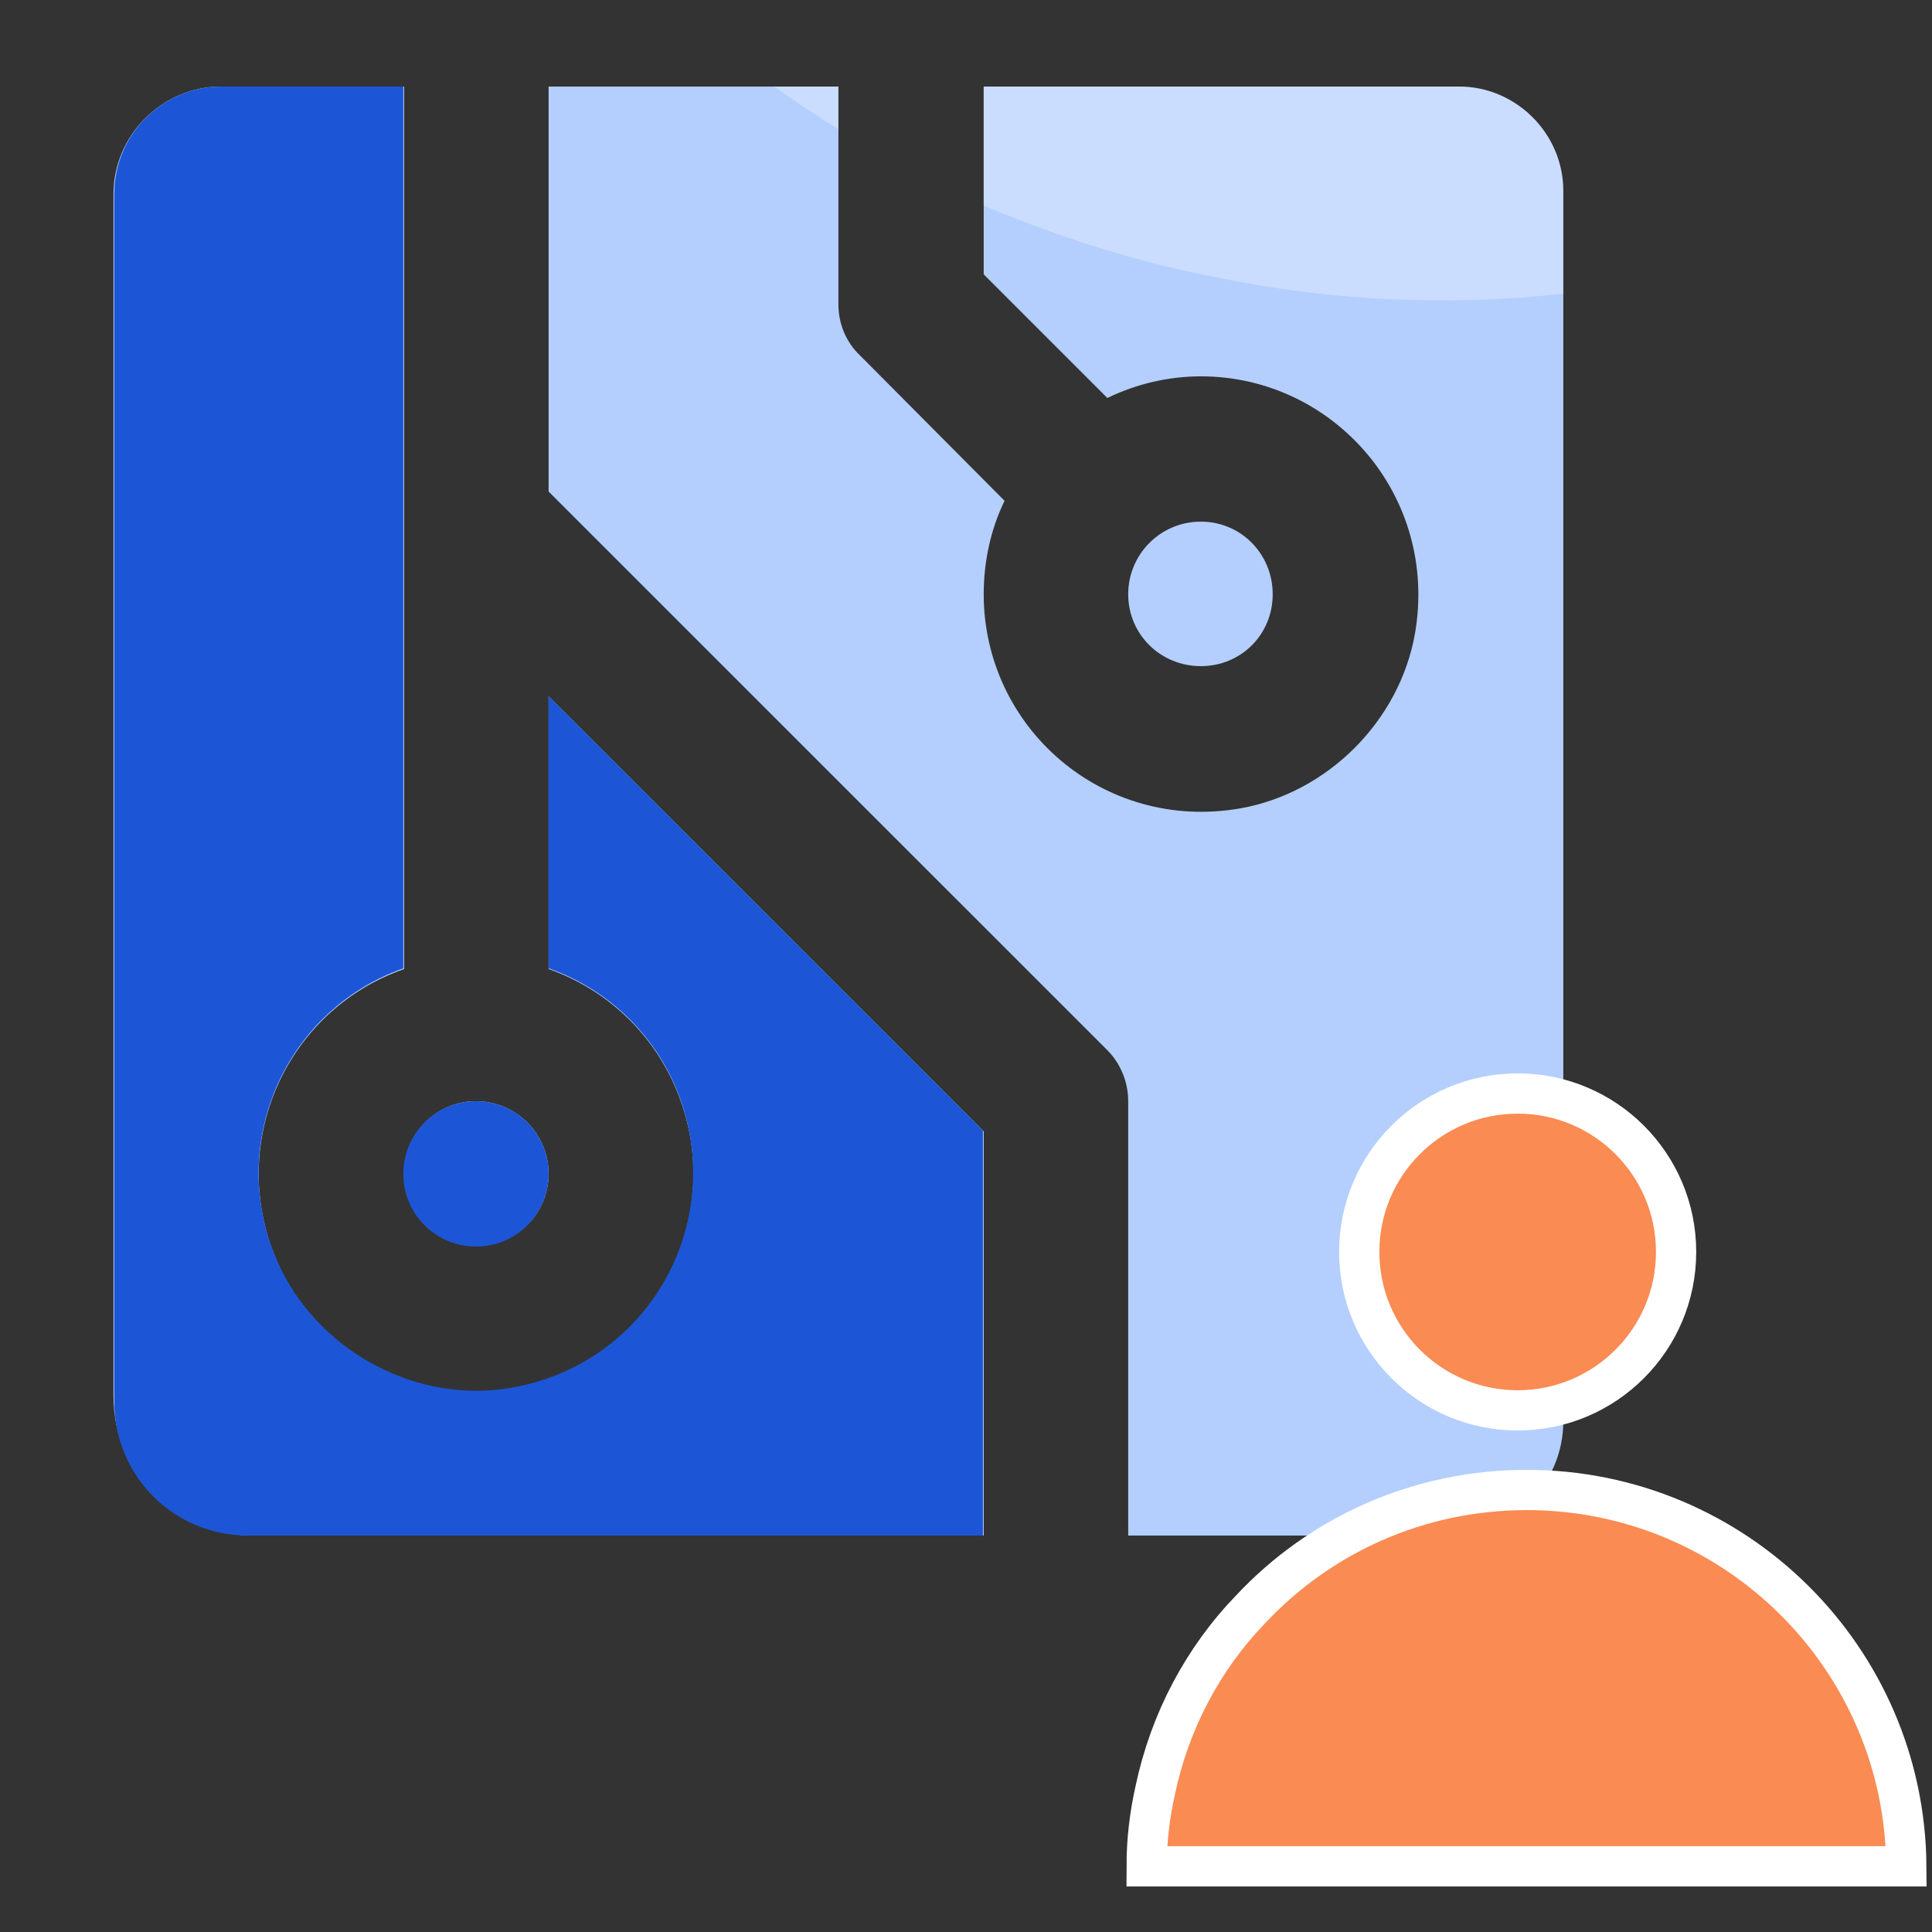
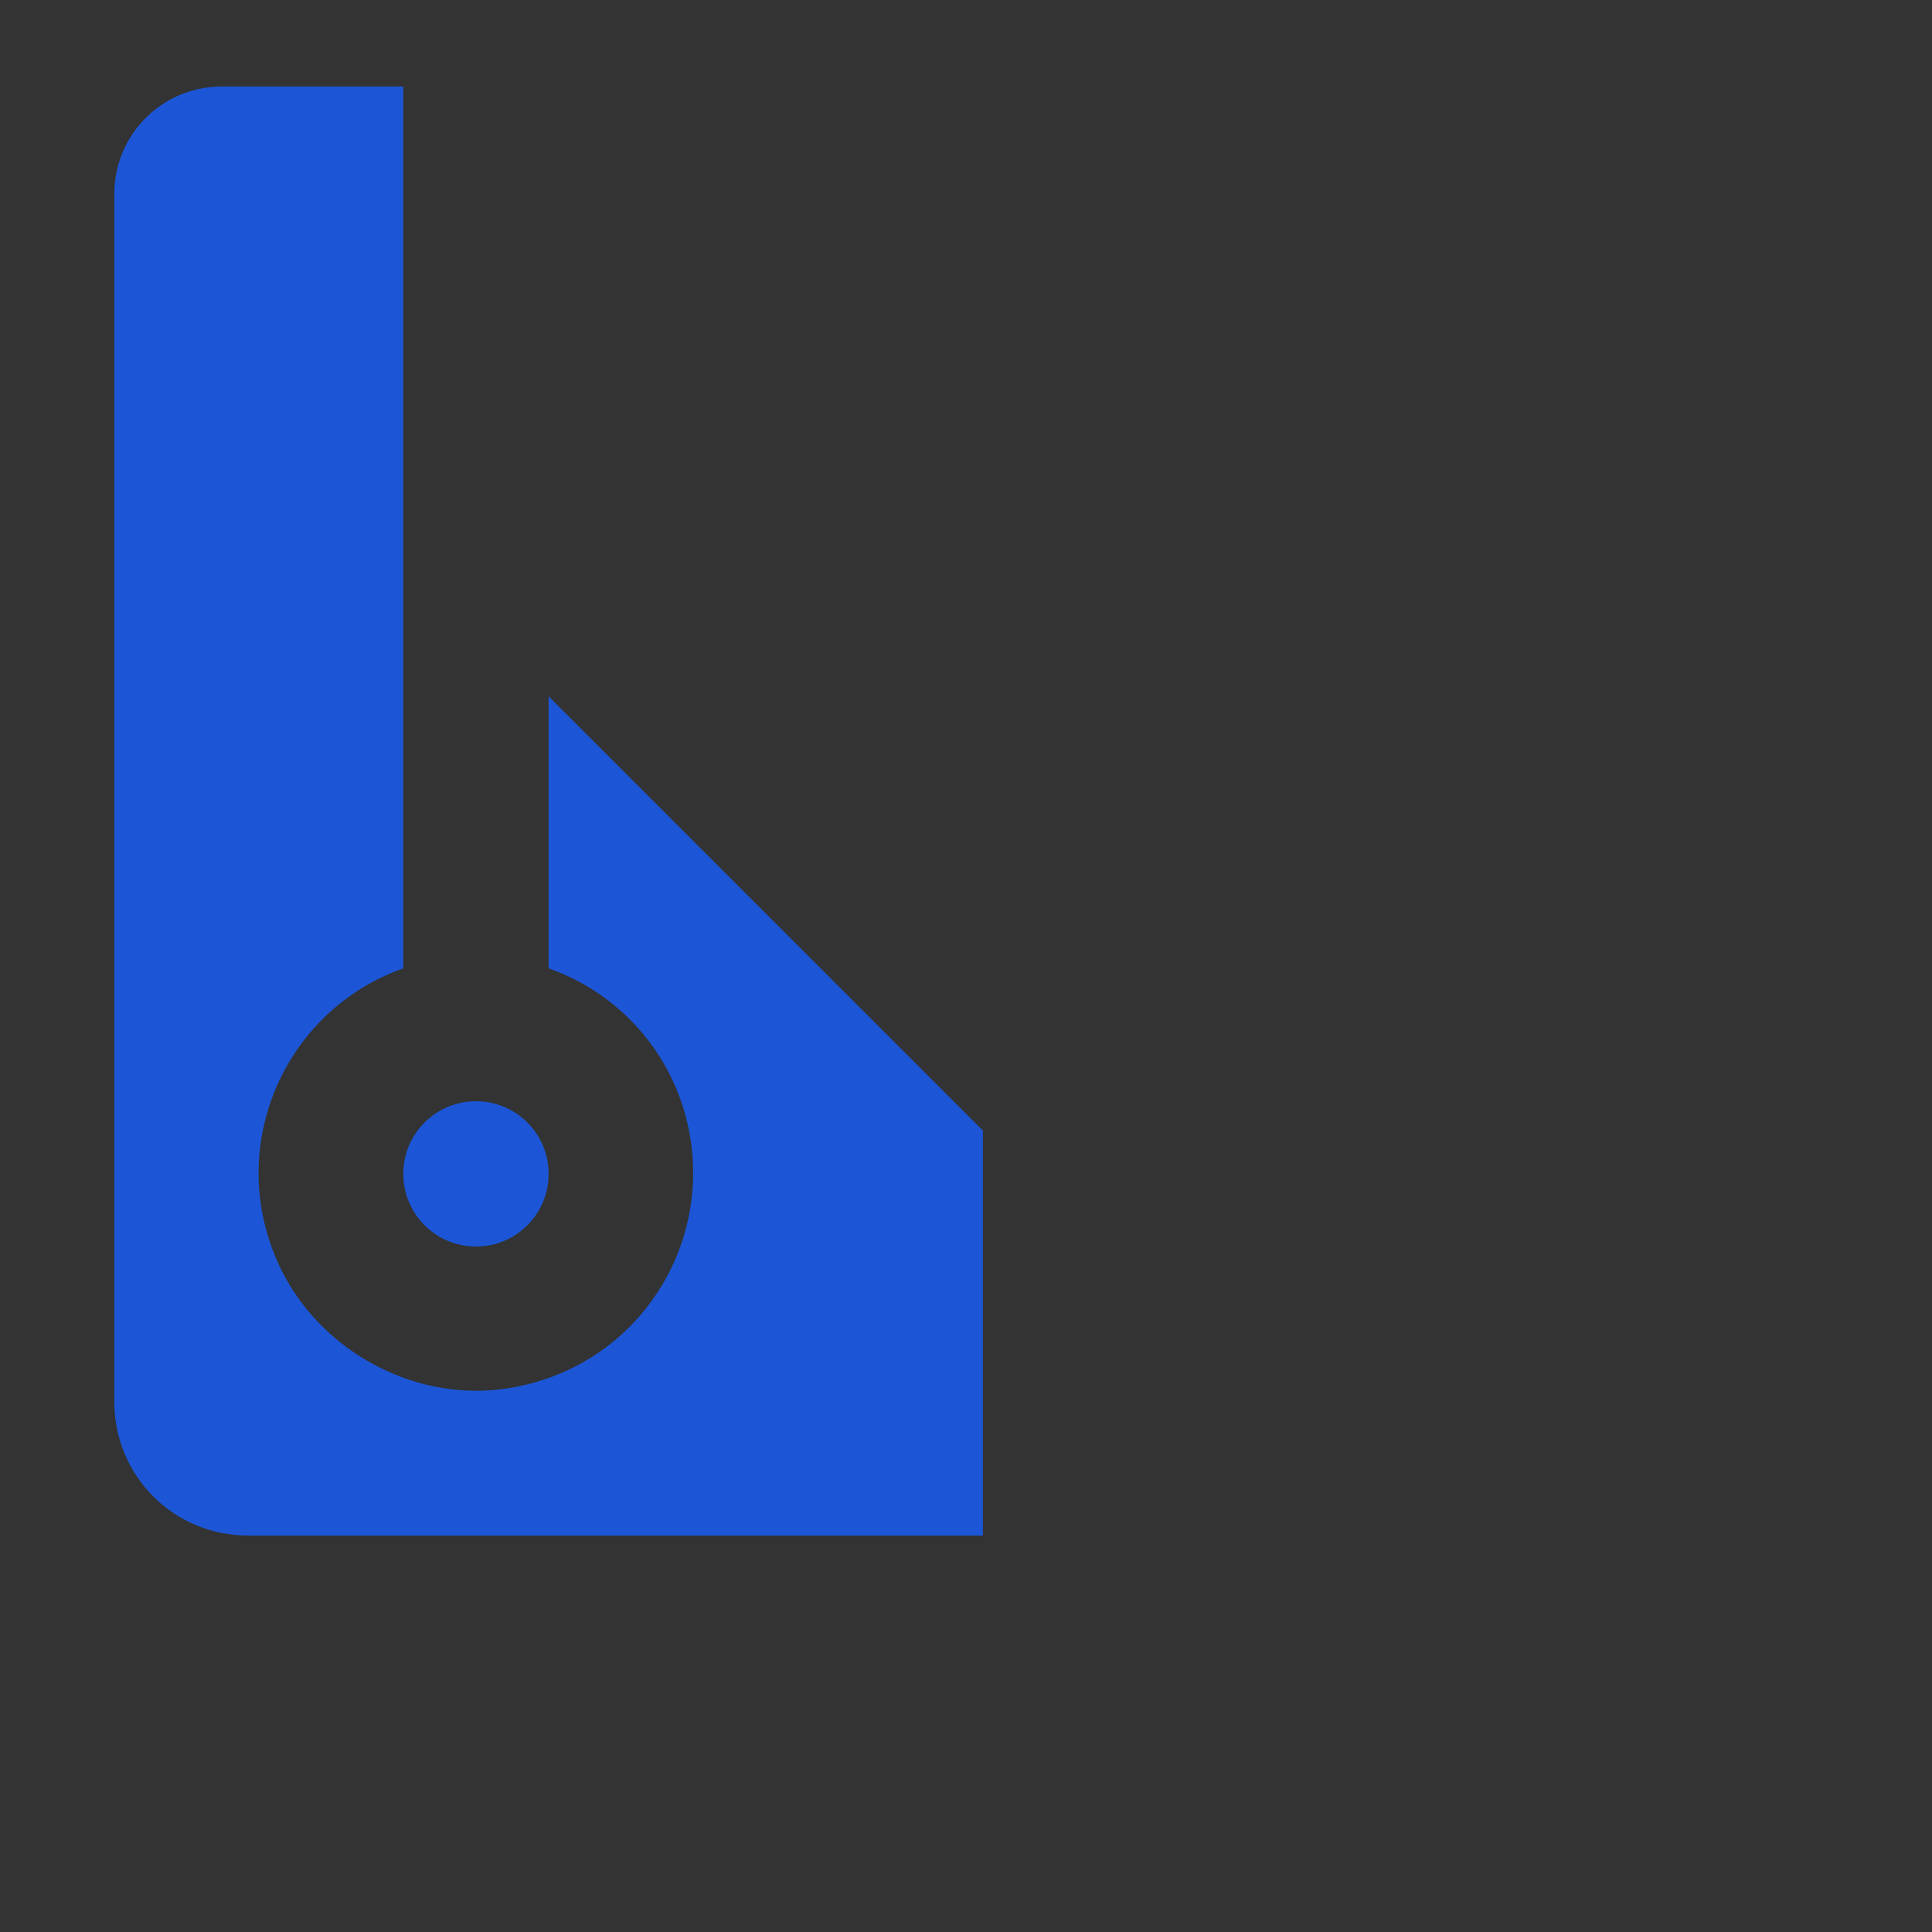
<svg xmlns="http://www.w3.org/2000/svg" width="24" height="24" viewBox="0 0 24 24" fill="none">
  <rect x="0" y="0" width="24" height="24" fill="#333333" stroke="none" />
-   <path d="M14.917 6.48C14.418 6.48 14.015 6.883 14.015 7.382C14.015 7.882 14.418 8.275 14.917 8.275C15.417 8.275 15.81 7.882 15.81 7.382C15.81 6.883 15.417 6.48 14.917 6.48ZM18.124 1.075H12.22V3.408L13.756 4.944C14.111 4.771 14.514 4.675 14.917 4.675C16.569 4.675 17.874 6.163 17.577 7.872C17.385 8.957 16.492 9.85 15.407 10.042C13.698 10.339 12.22 9.034 12.22 7.382C12.22 6.979 12.306 6.576 12.479 6.221L10.684 4.416C10.511 4.253 10.415 4.022 10.415 3.782V1.075H6.815V6.106L13.756 13.046C13.919 13.21 14.015 13.44 14.015 13.68V19.075H17.989C18.777 19.075 19.42 18.442 19.42 17.654V2.371C19.42 1.661 18.834 1.075 18.124 1.075ZM6.815 8.65V12.038C7.583 12.307 8.188 12.912 8.457 13.68C9.013 15.235 8.044 16.963 6.335 17.251C5.202 17.443 4.021 16.829 3.503 15.802C2.764 14.314 3.503 12.566 5.02 12.038V1.075H2.745C2.015 1.075 1.41 1.68 1.41 2.41V17.347C1.41 18.307 2.188 19.075 3.148 19.075H12.22V14.054L6.815 8.65ZM5.913 13.68C5.413 13.68 5.02 14.083 5.02 14.582C5.02 15.082 5.413 15.475 5.913 15.475C6.412 15.475 6.815 15.082 6.815 14.582C6.815 14.083 6.412 13.68 5.913 13.68Z" fill="#B4CFFD" />
  <path d="M5.913 13.68C6.412 13.68 6.815 14.083 6.815 14.582C6.815 15.082 6.412 15.485 5.913 15.485C5.414 15.485 5.01 15.082 5.01 14.582C5.01 14.083 5.414 13.68 5.913 13.68ZM2.745 1.075H5.01V12.029C3.494 12.566 2.764 14.314 3.503 15.792C4.022 16.819 5.202 17.434 6.335 17.242C8.044 16.954 9.004 15.235 8.457 13.67C8.188 12.902 7.583 12.298 6.815 12.029V8.65L12.21 14.045V19.075H3.081C2.159 19.075 1.42 18.336 1.42 17.414V2.41C1.42 1.67 2.015 1.075 2.754 1.075H2.745Z" fill="#1C56D7" />
-   <path d="M23.671 23.184H14.244C14.244 22.858 14.283 22.541 14.35 22.243C14.532 21.379 14.945 20.602 15.54 19.987C16.395 19.075 17.614 18.509 18.967 18.509C21.559 18.509 23.662 20.602 23.681 23.184H23.671Z" fill="#F98B53" stroke="white" stroke-width="0.5" stroke-miterlimit="10" />
-   <path d="M18.853 17.52C19.94 17.52 20.821 16.639 20.821 15.552C20.821 14.465 19.94 13.584 18.853 13.584C17.766 13.584 16.885 14.465 16.885 15.552C16.885 16.639 17.766 17.52 18.853 17.52Z" fill="#F98B53" stroke="white" stroke-width="0.5" stroke-miterlimit="10" />
  <g style="mix-blend-mode:screen" opacity="0.3">
-     <path d="M9.617 1.075H10.414V1.603C10.145 1.44 9.876 1.258 9.617 1.075Z" fill="white" />
-   </g>
+     </g>
  <g style="mix-blend-mode:screen" opacity="0.3">
-     <path d="M19.419 2.371V3.648C17.959 3.811 16.491 3.734 15.07 3.437C14.081 3.245 13.14 2.938 12.219 2.554V1.075H18.123C18.833 1.075 19.419 1.661 19.419 2.371Z" fill="white" />
-   </g>
+     </g>
</svg>